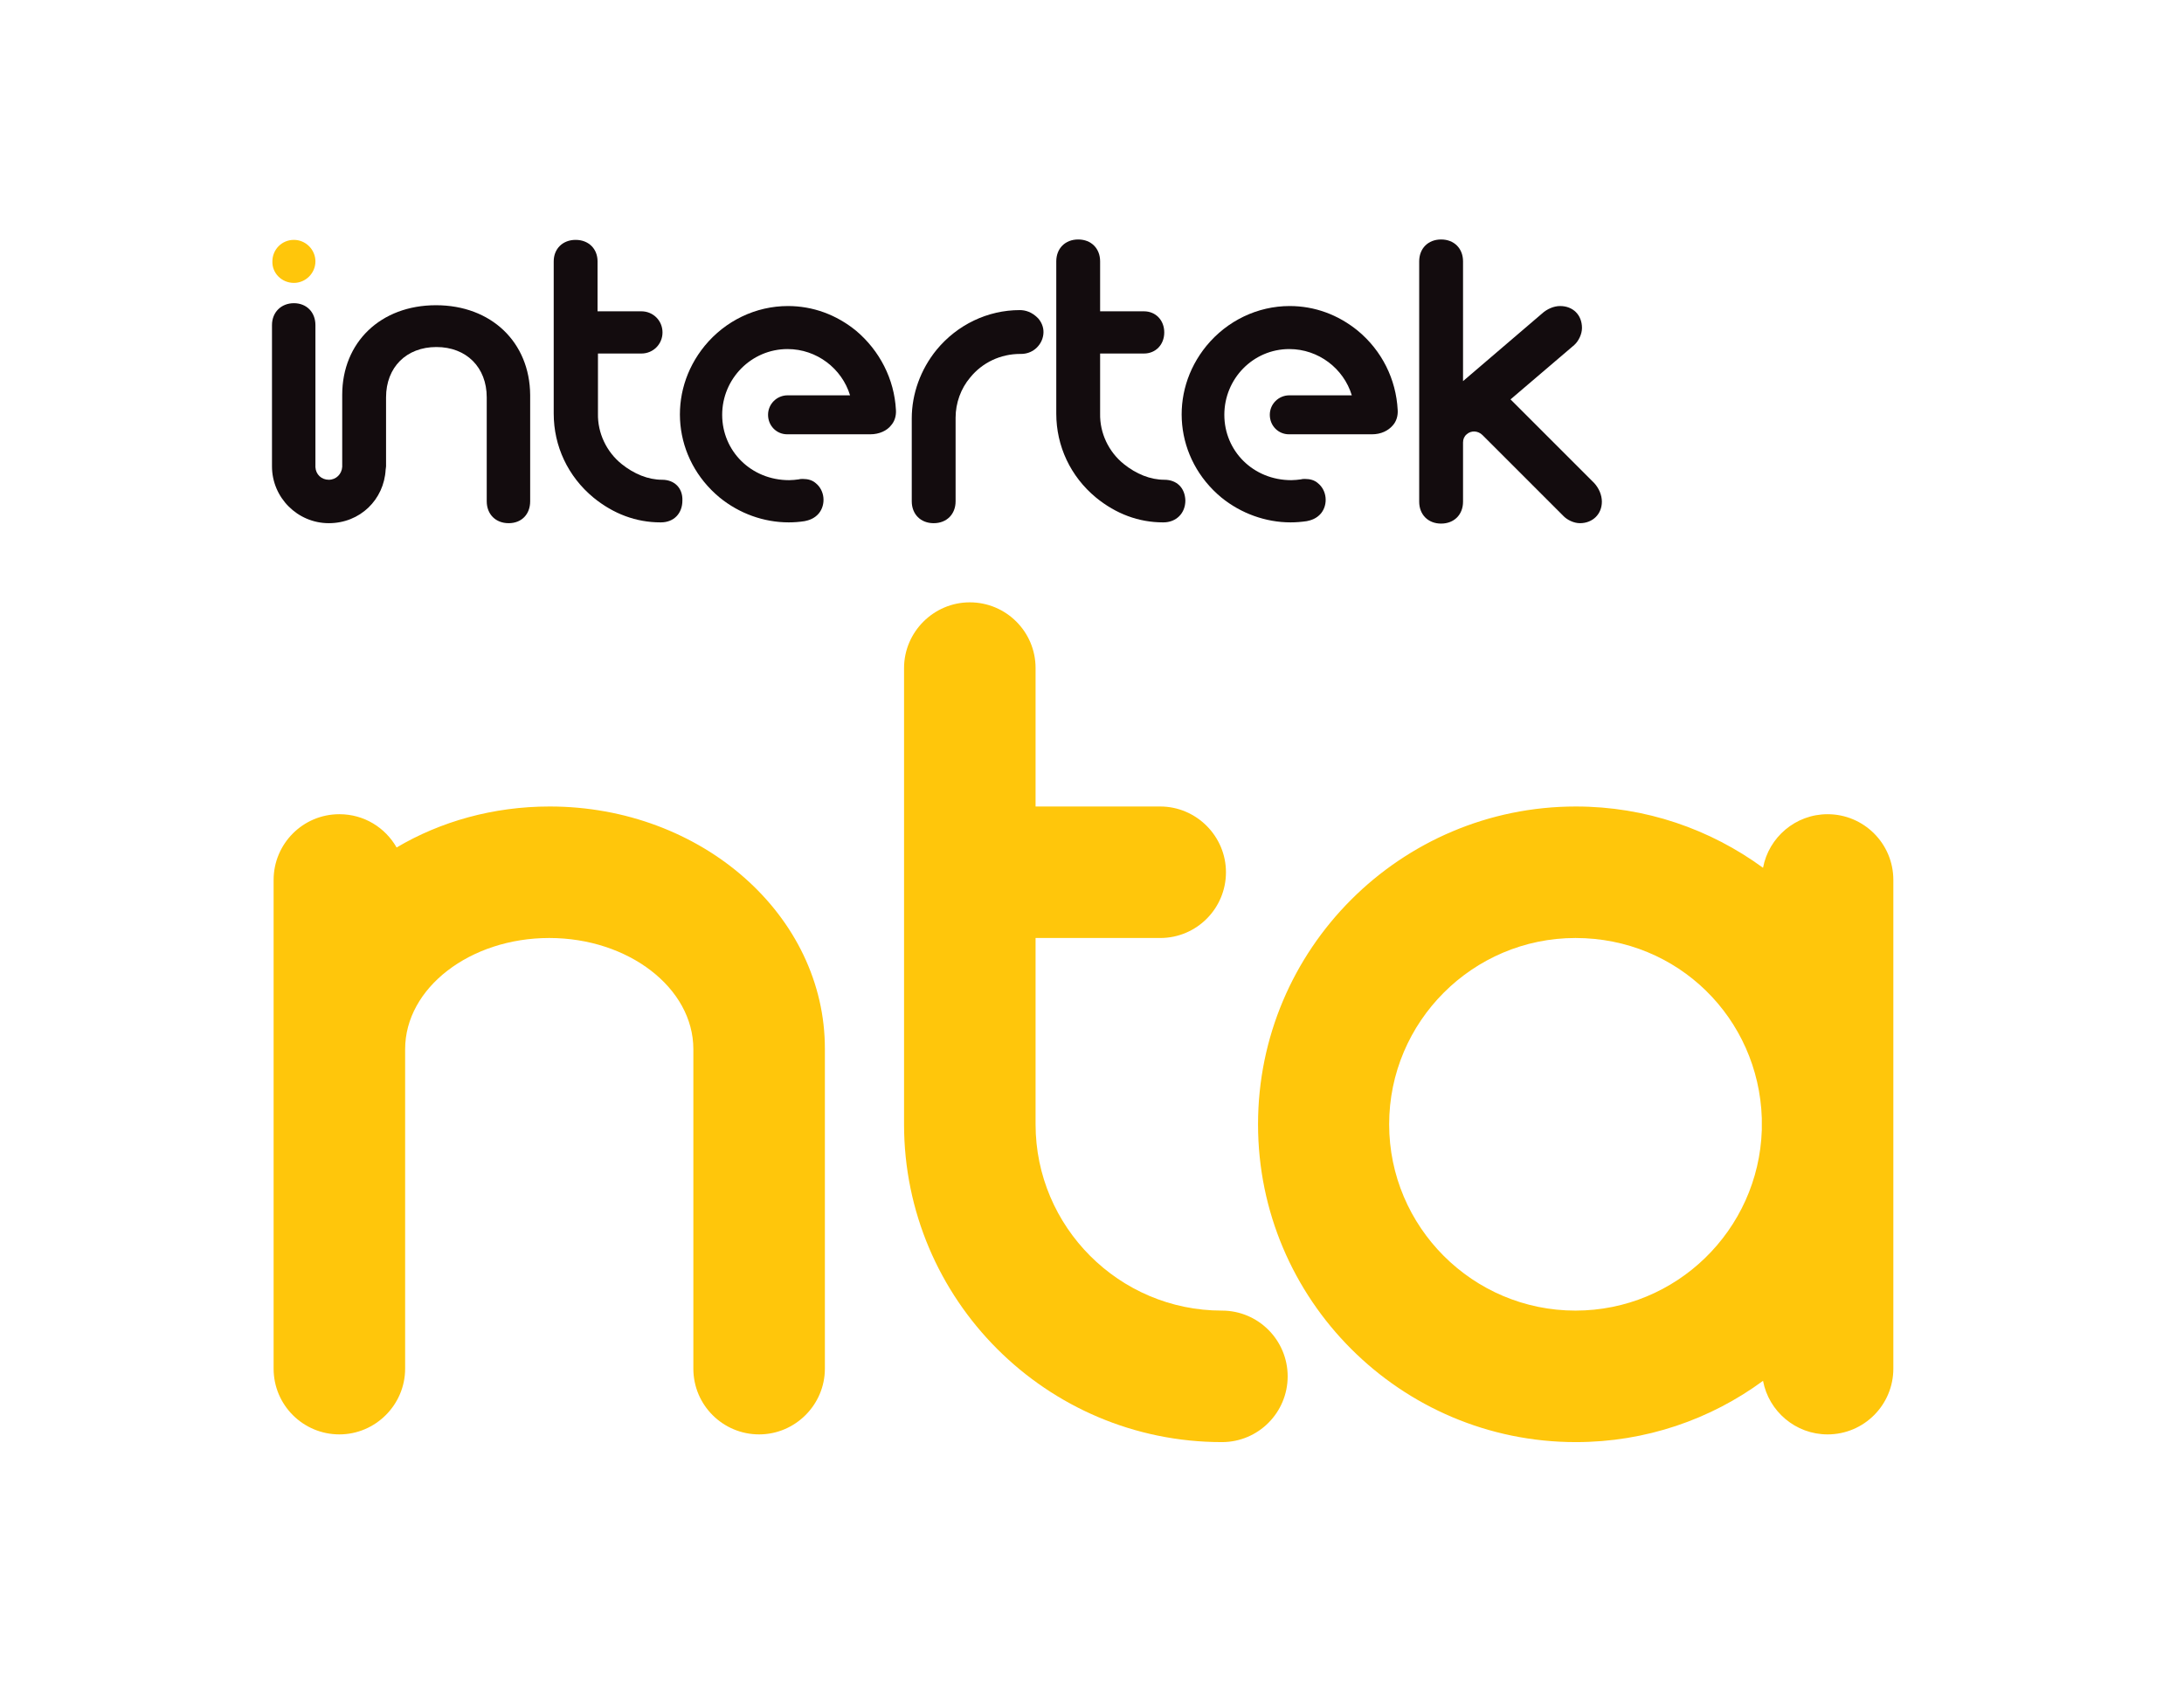
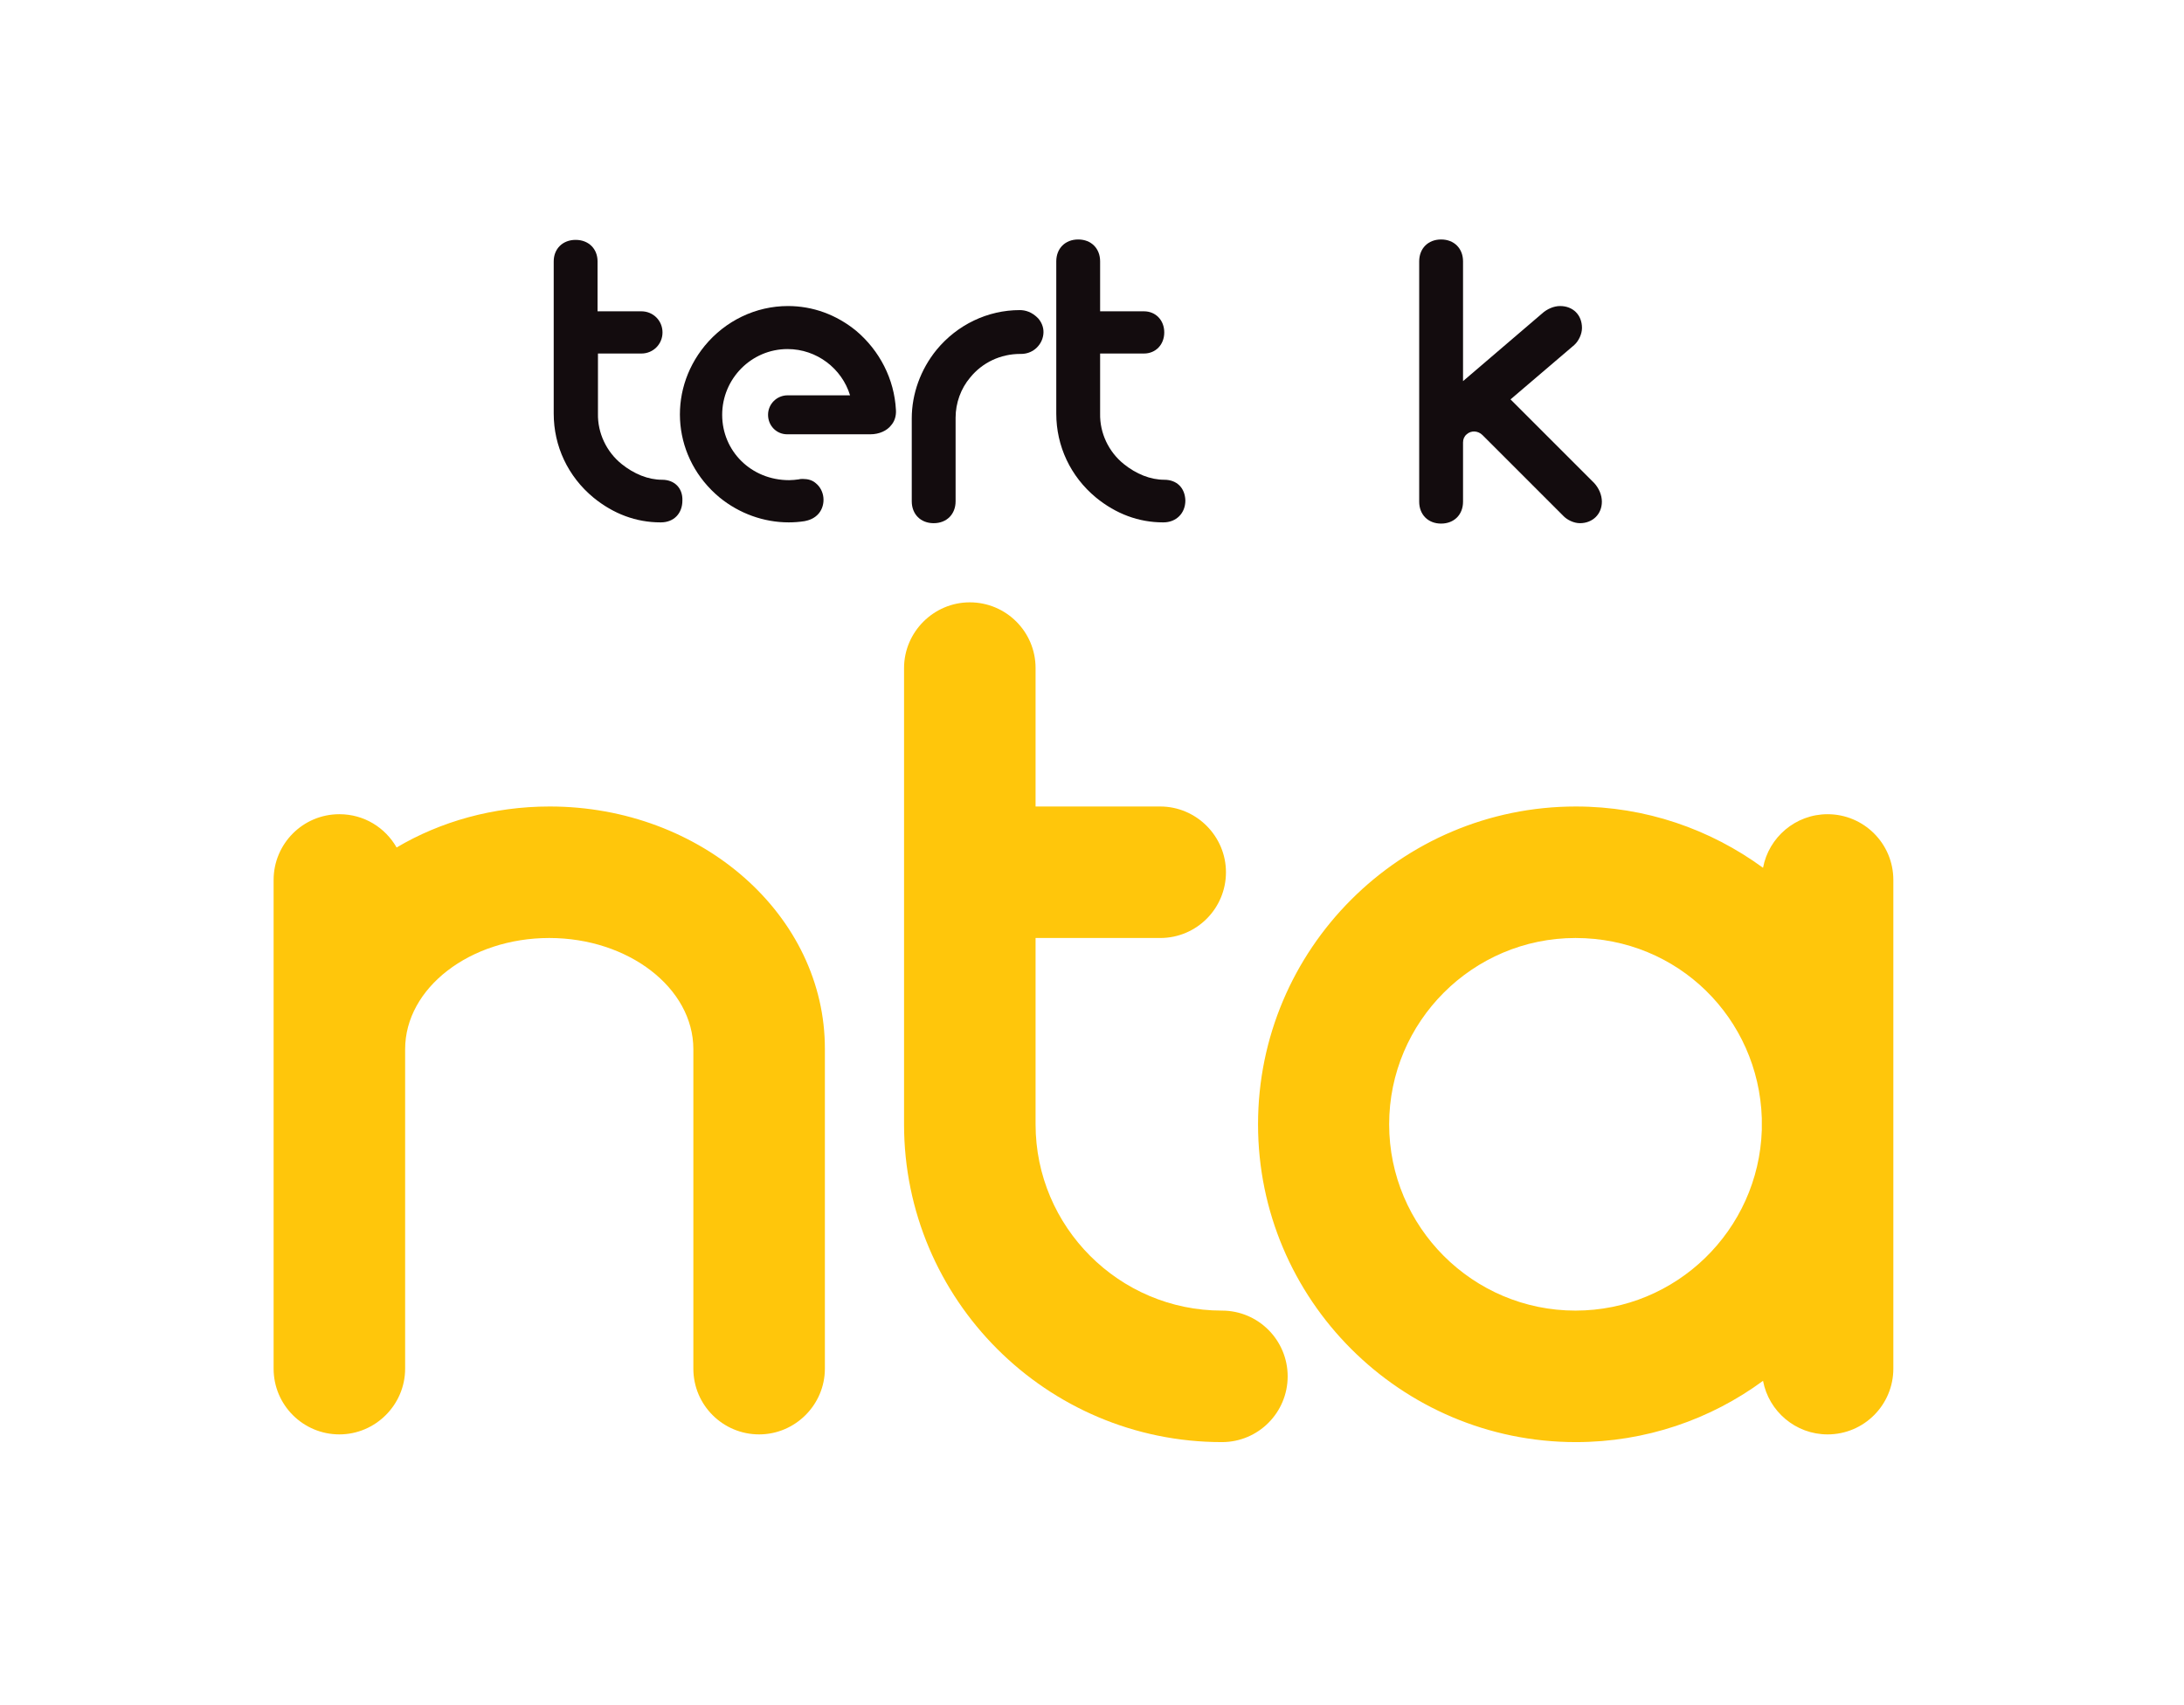
<svg xmlns="http://www.w3.org/2000/svg" version="1.1" id="Isolation_Mode" x="0px" y="0px" viewBox="0 0 538 420" style="enable-background:new 0 0 538 420;" xml:space="preserve">
  <style type="text/css">
	.st0{fill:#FFC60B;}
	.st1{fill:#130C0E;}
</style>
  <g>
-     <path class="st0" d="M72.4,69.7c2.9,0,5.3-2.4,5.3-5.3c0-2.9-2.4-5.3-5.3-5.3c-3,0-5.3,2.4-5.3,5.3C67,67.3,69.4,69.7,72.4,69.7" />
    <path class="st1" d="M251.2,76.4L251.2,76.4L251.2,76.4c-7.9,0-15.4,3.6-20.5,9.8c-3.9,4.8-6.1,10.8-6.1,16.9v20.4   c0,3.2,2.2,5.4,5.4,5.4s5.4-2.2,5.4-5.4v-20.6c0-3.6,1.3-7.2,3.6-9.9c3-3.7,7.5-5.8,12.3-5.8l0,0h0.2c1.3,0,2.5-0.4,3.5-1.2   c1.1-0.9,1.8-2.1,2-3.5c0.2-1.4-0.2-2.8-1.2-4C254.2,76.8,252.5,76.4,251.2,76.4" />
-     <path class="st1" d="M107.4,75.2c-13.6,0-23.1,9.1-23.1,22.1V115c-0.1,1.8-1.5,3.2-3.3,3.2c-1.8,0-3.2-1.3-3.3-3.1h0v-35   c0-3.2-2.2-5.4-5.3-5.4S67,76.9,67,80.1v34.8c0,7.7,6.3,14,14,14s13.6-5.8,14-13.2c0-0.2,0.1-0.5,0.1-0.8v-17   c0-7.4,5-12.4,12.4-12.4s12.4,5,12.4,12.4v25.6c0,3.2,2.2,5.4,5.4,5.4s5.3-2.2,5.3-5.4V97.3C130.5,84.3,121,75.2,107.4,75.2" />
    <path class="st1" d="M163.1,118.2c-3.4,0-6.9-1.4-10-3.9c-3.7-3-5.9-7.6-5.8-12.4V87.1H158c2.9,0,5.2-2.3,5.2-5.2s-2.3-5.2-5.2-5.2   h-10.8V64.4c0-3.1-2.2-5.3-5.4-5.3s-5.4,2.2-5.4,5.3v37.5c0,8,3.5,15.5,9.8,20.7c4.9,4,10.5,6.1,16.5,6.1h0.1   c3.2,0,5.3-2.2,5.3-5.4C168.2,120.2,166.1,118.2,163.1,118.2" />
    <path class="st1" d="M392.7,119l-20.6-20.6L387.8,85c1.1-1,1.9-2.7,1.9-4.2c0-3.2-2.2-5.4-5.4-5.4c-1.5,0-3.2,0.7-4.5,1.9   l-19.4,16.6V64.4c0-3.2-2.2-5.4-5.4-5.4s-5.4,2.2-5.4,5.4v59.2c0,3.2,2.2,5.4,5.4,5.4s5.4-2.2,5.4-5.4V109c0-0.8,0.3-1.5,0.9-2   c1.1-1,2.8-0.9,3.9,0.2L385,127c1,1.1,2.7,1.9,4.2,1.9c3.1,0,5.4-2.2,5.4-5.3C394.6,122,393.9,120.3,392.7,119" />
    <path class="st1" d="M286.8,118.2c-3.4,0-6.9-1.4-10-3.9c-3.7-3-5.9-7.6-5.8-12.4V87.1h10.8c2.9,0,5-2.2,5-5.2s-2.1-5.2-5-5.2H271   V64.4c0-3.2-2.2-5.4-5.4-5.4s-5.4,2.2-5.4,5.4v37.5c0,8,3.5,15.5,9.8,20.7c4.9,4,10.5,6.1,16.5,6.1h0.1c3.1,0,5.4-2.2,5.4-5.4   C291.9,120.2,289.9,118.2,286.8,118.2" />
-     <path class="st1" d="M334.5,81.5c-4.9-4-10.7-6.1-16.8-6.1c-7.9,0-15.4,3.6-20.5,9.8c-9.4,11.5-7.8,27.9,3.7,37.4   c4.8,3.9,10.9,6.1,17,6.1c1.3,0,2.6-0.1,4-0.3c1-0.2,2.4-0.6,3.5-1.9c1.8-2.2,1.5-5.7-0.8-7.5c-0.8-0.7-1.9-1-3.1-1   c-0.3,0-0.7,0-1,0.1c-0.8,0.1-1.6,0.2-2.4,0.2c-9.4,0-16.5-7.2-16.5-16.1S308.7,86,317.6,86c7.2,0,13.4,4.8,15.4,11.4h-15.4   c-2.6,0-4.8,2.1-4.8,4.8s2.1,4.8,4.7,4.8H338c2.2,0,4-0.9,5.1-2.2c0.9-1,1.3-2.4,1.2-3.8C343.9,93.4,340.4,86.4,334.5,81.5" />
    <path class="st1" d="M210.9,81.5c-4.9-4-10.7-6.1-16.8-6.1c-7.9,0-15.4,3.6-20.5,9.8c-9.4,11.5-7.8,27.9,3.7,37.4   c4.8,3.9,10.8,6.1,17,6.1c1.3,0,2.6-0.1,3.9-0.3c1-0.2,2.4-0.6,3.5-1.9c1.8-2.2,1.5-5.7-0.8-7.5c-0.8-0.7-1.9-1-3.1-1   c-0.3,0-0.7,0-1,0.1c-0.8,0.1-1.6,0.2-2.4,0.2c-9.4,0-16.5-7.2-16.5-16.1S185.1,86,194,86c7.2,0,13.4,4.8,15.4,11.4H194   c-2.6,0-4.8,2.1-4.8,4.8s2.1,4.8,4.7,4.8h20.5c2.2,0,4.1-0.9,5.1-2.2c0.9-1,1.3-2.4,1.2-3.8C220.3,93.4,216.7,86.4,210.9,81.5" />
  </g>
  <path class="st0" d="M466.4,277c0-0.5,0-0.9,0-1.4v-58.8c0-9-7.3-16.2-16.2-16.2c-7.9,0-14.5,5.7-15.9,13.2  c-13-9.5-28.9-15.1-46.1-15.1c-43.2,0-78.3,35.1-78.3,78.3s35.1,78.3,78.3,78.3c17.2,0,33.2-5.6,46.1-15.1c1.4,7.5,8,13.2,15.9,13.2  c9,0,16.2-7.3,16.2-16.2v-58.8C466.4,278,466.4,277.5,466.4,277L466.4,277z M388.1,322.9c-25.3,0-45.9-20.6-45.9-45.9  c0-25.3,20.6-45.9,45.9-45.9s45.1,19.8,45.9,44.4v2.9C433.2,303.1,412.9,322.9,388.1,322.9L388.1,322.9z" />
  <path class="st0" d="M135.4,198.7c-13.9,0-26.9,3.7-37.7,10.1c-2.8-4.9-8-8.2-14.1-8.2c-9,0-16.2,7.3-16.2,16.2v120.4  c0,9,7.3,16.2,16.2,16.2s16.2-7.3,16.2-16.2v-78.7c0-15.1,16-27.4,35.5-27.4s35.5,12.3,35.5,27.4v78.7c0,9,7.3,16.2,16.2,16.2  s16.2-7.3,16.2-16.2v-78.7C203.3,225.6,172.9,198.7,135.4,198.7L135.4,198.7z" />
  <path class="st0" d="M301,322.9c-25.3,0-45.9-20.6-45.9-45.9v-45.9h30.7c9,0,16.2-7.3,16.2-16.2s-7.3-16.2-16.2-16.2h-30.7v-34.1  c0-9-7.3-16.2-16.2-16.2s-16.2,7.3-16.2,16.2V277c0,43.2,35.1,78.3,78.3,78.3c9,0,16.2-7.3,16.2-16.2S310,322.9,301,322.9L301,322.9  z" />
</svg>